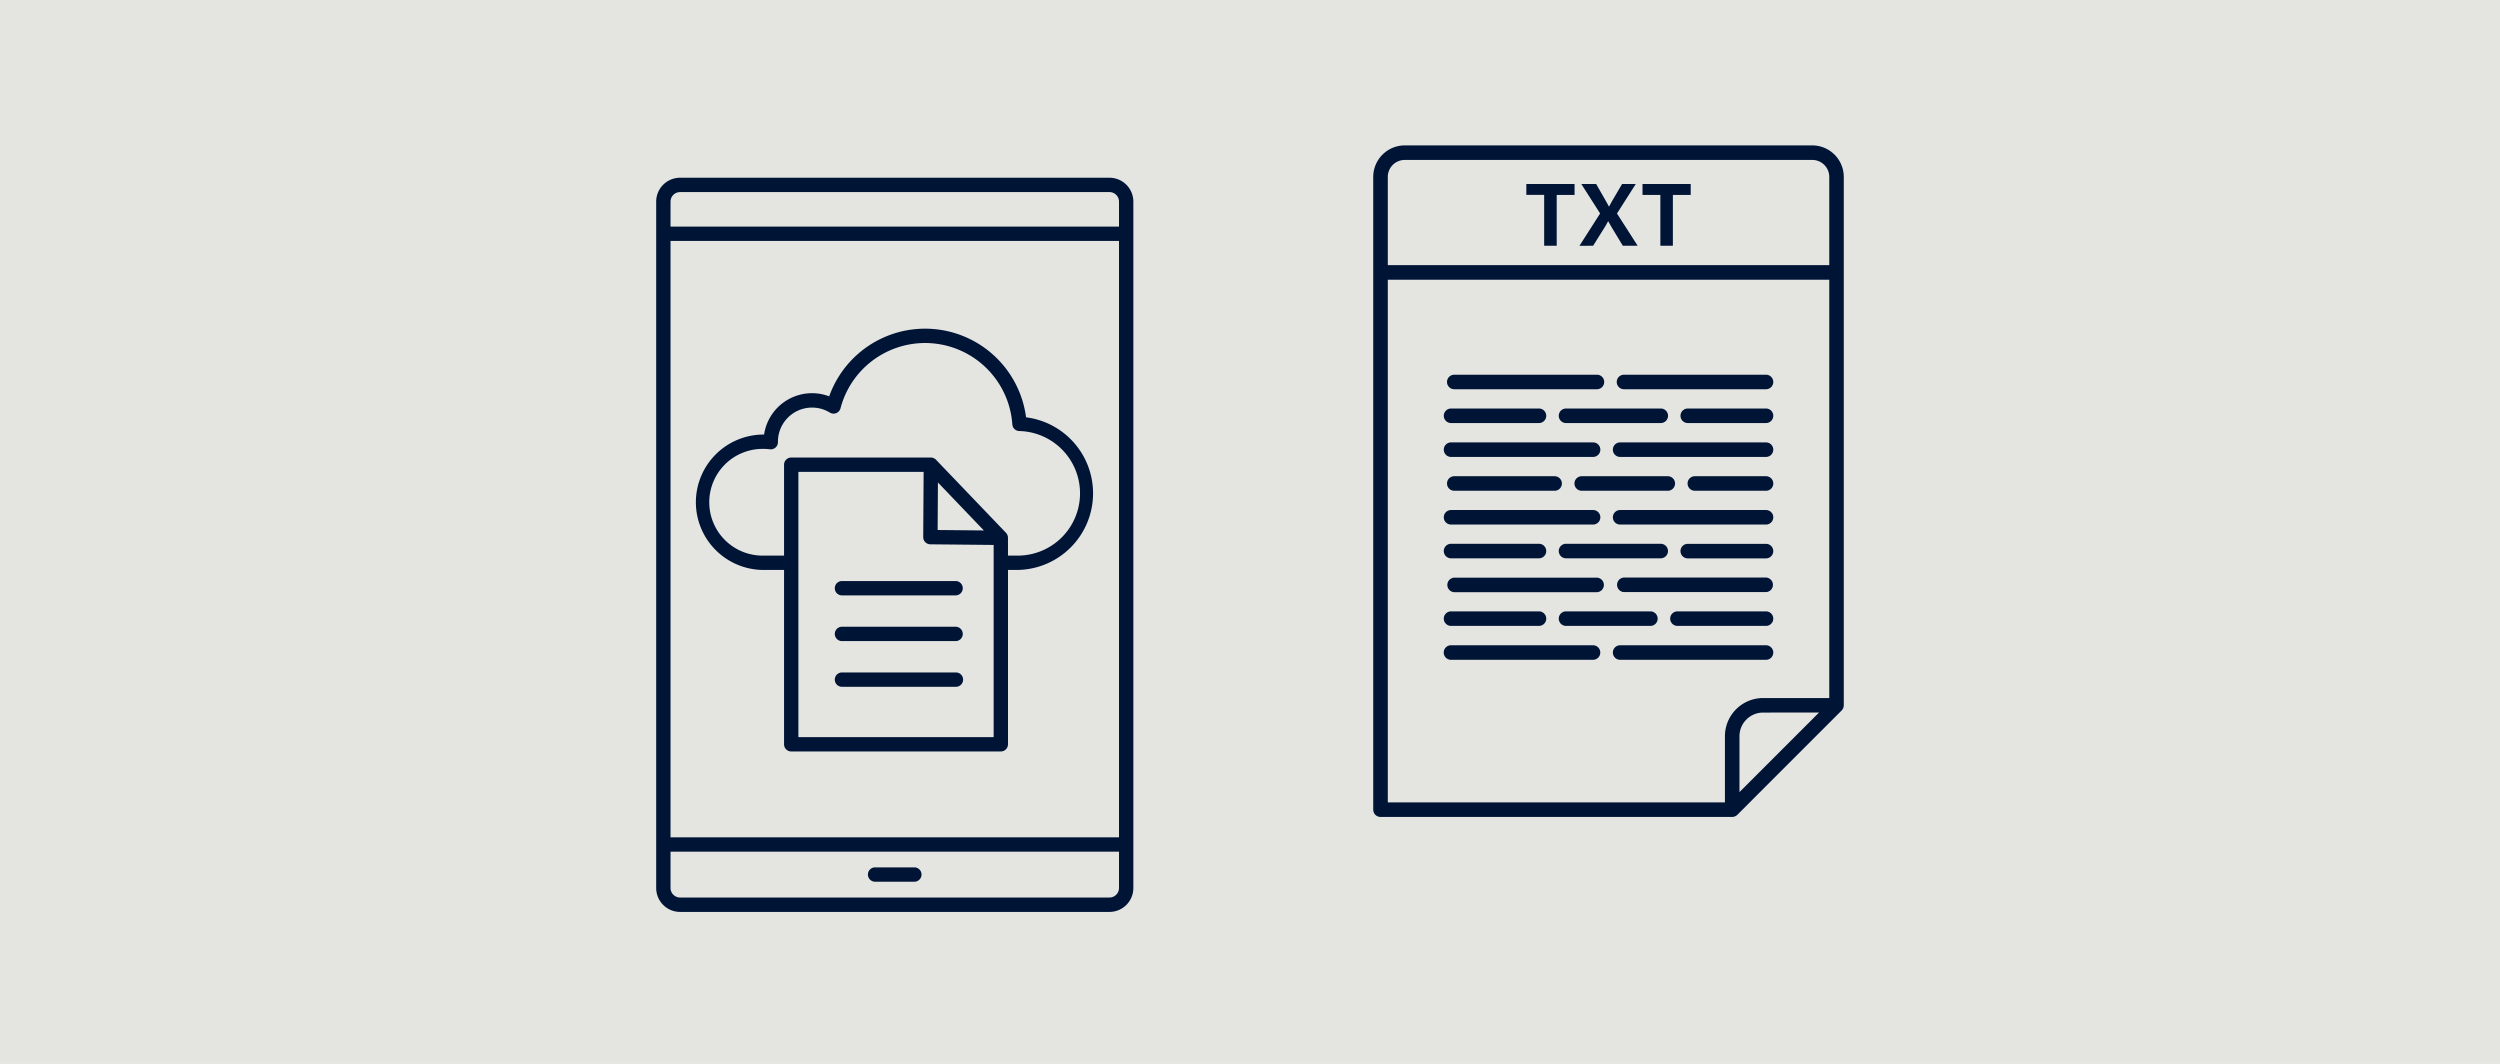
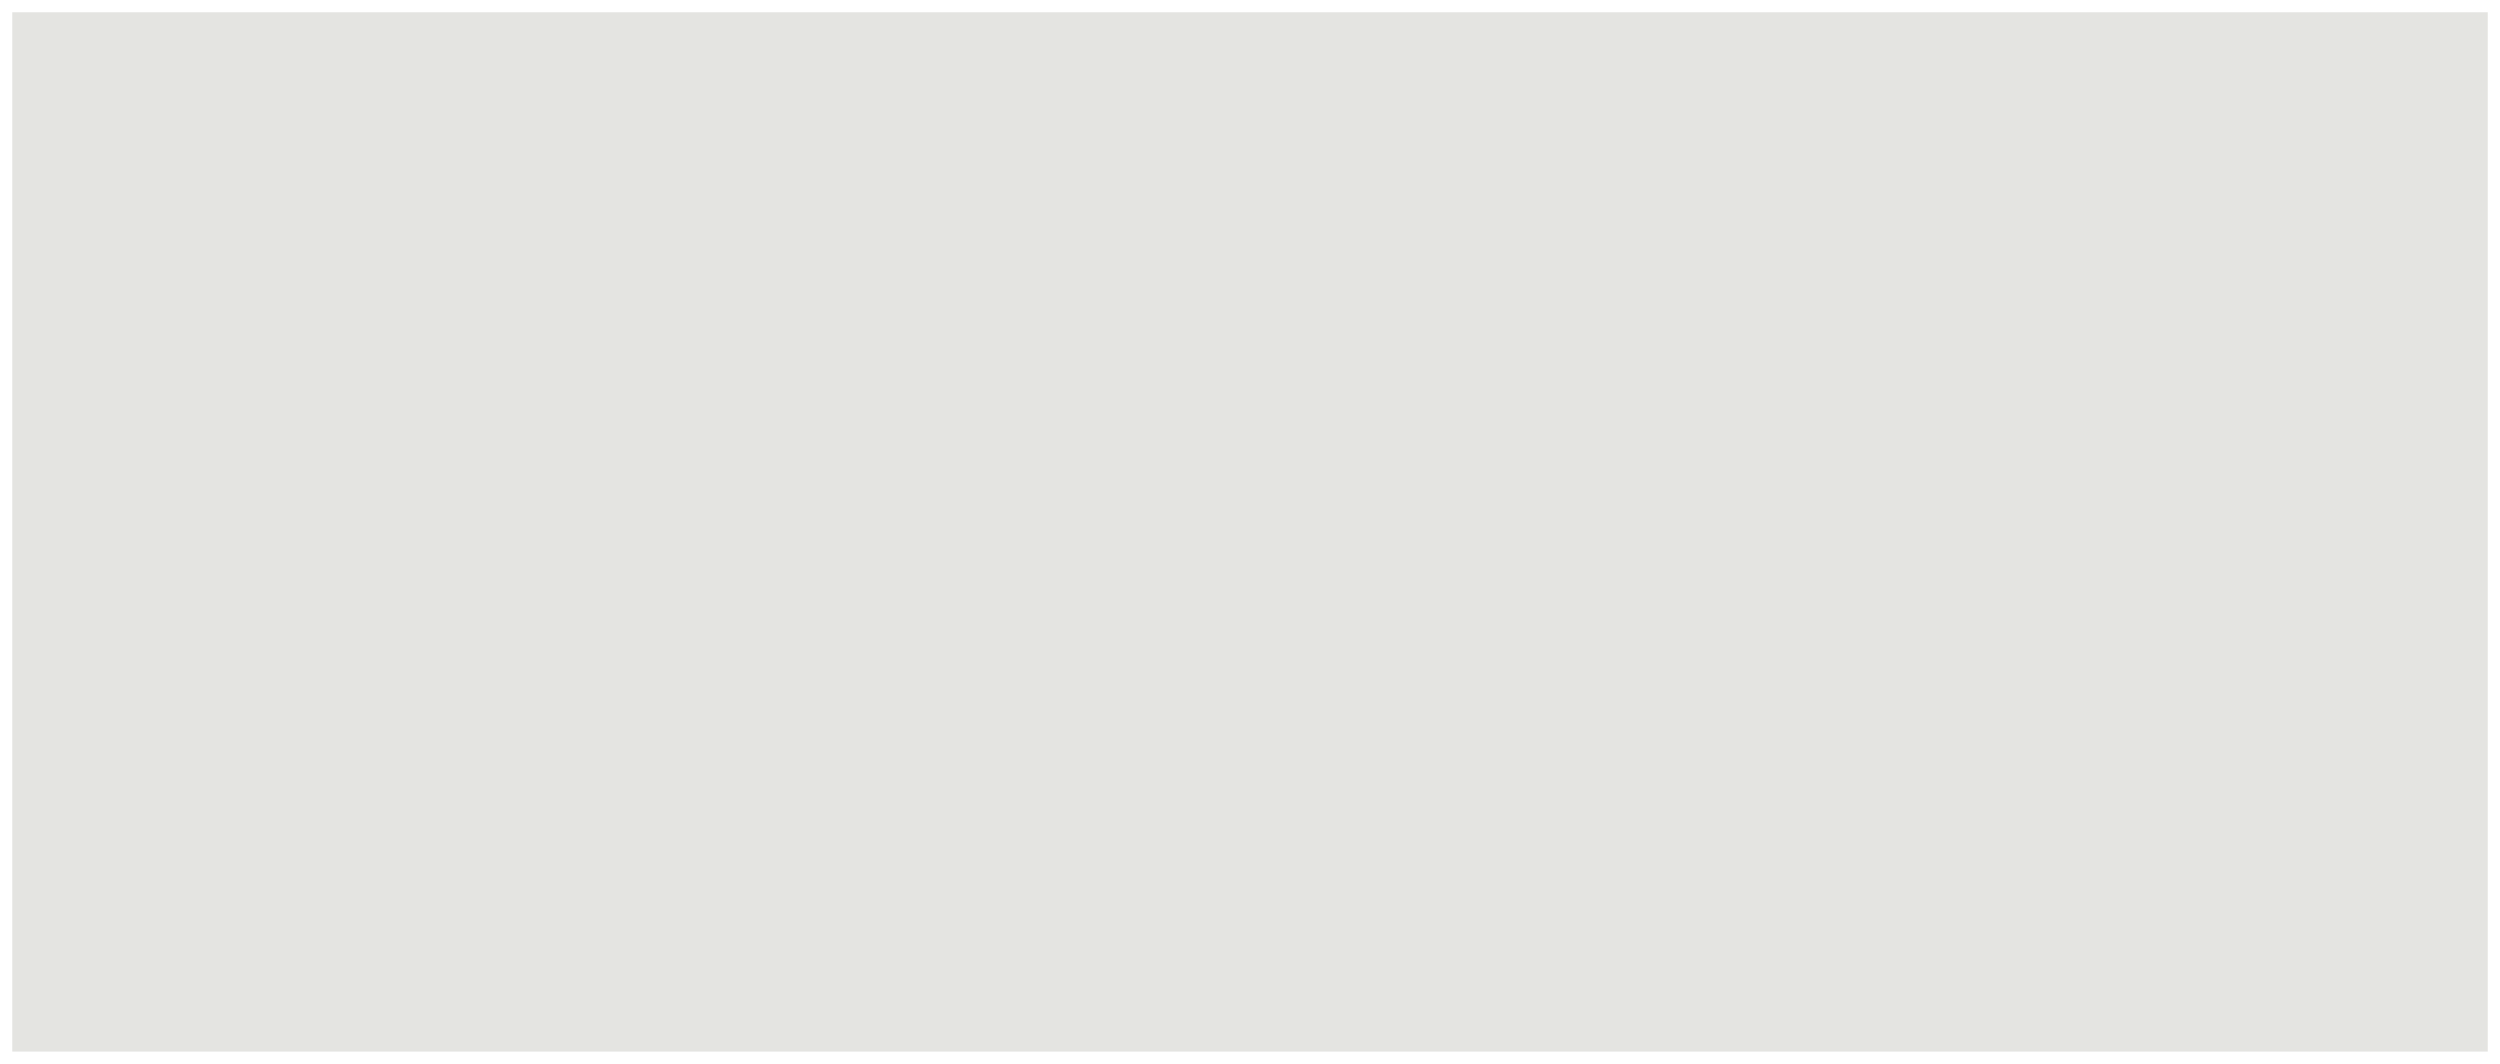
<svg xmlns="http://www.w3.org/2000/svg" id="Ñëîé_1" data-name="Ñëîé 1" width="1445.12" height="614.95" viewBox="0 0 1445.12 614.95">
  <defs>
    <style>.cls-1{fill:#e4e4e1;}.cls-2{fill:#001436;}</style>
  </defs>
  <rect class="cls-1" x="7.09" y="7.09" width="1430.95" height="600.77" />
-   <path class="cls-1" d="M1431,14.17v586.6H14.17V14.17H1431M1445.12,0H0V615H1445.12V0Z" />
-   <path class="cls-2" d="M655.13,116.54V513.33a13.81,13.81,0,0,1-13.8,13.8H393.11a13.81,13.81,0,0,1-13.8-13.8V116.54a13.81,13.81,0,0,1,13.8-13.8H641.33A13.81,13.81,0,0,1,655.13,116.54ZM646.84,492.3H387.6v21a5.52,5.52,0,0,0,5.51,5.51H641.33a5.52,5.52,0,0,0,5.51-5.51ZM387.6,131H646.84V116.54a5.51,5.51,0,0,0-5.51-5.5H393.11a5.51,5.51,0,0,0-5.51,5.5Zm0,353H646.84V139.26H387.6Zm118,25.67h23.14a4.15,4.15,0,0,0,0-8.29H505.65a4.15,4.15,0,0,0,0,8.29ZM402.25,290.32a39.18,39.18,0,0,1,39.14-39.13h.29a28,28,0,0,1,37.63-22.08,58.85,58.85,0,0,1,113.8,12.12,44.29,44.29,0,0,1-5.63,88.23h-4.81V430.23a4.15,4.15,0,0,1-4.15,4.15H457.37a4.15,4.15,0,0,1-4.15-4.15V329.46H441.39A39.18,39.18,0,0,1,402.25,290.32Zm39.14-30.84a30.85,30.85,0,1,0,0,61.69h11.83V268.62a4.15,4.15,0,0,1,4.15-4.15h80.7a4.14,4.14,0,0,1,.87.1h0a4.22,4.22,0,0,1,1,.37l.23.12a3.85,3.85,0,0,1,.87.68L581.52,308a4.33,4.33,0,0,1,.63.89,2.26,2.26,0,0,1,.11.22,4.37,4.37,0,0,1,.34,1,.41.41,0,0,0,0,.11,4.62,4.62,0,0,1,.06.65v10.29h4.81a36,36,0,0,0,1.66-72,4.13,4.13,0,0,1-3.95-3.86A50.55,50.55,0,0,0,485.86,236a4.14,4.14,0,0,1-6.17,2.49,19.72,19.72,0,0,0-30,16.84,1.88,1.88,0,0,1,0,.27,4.15,4.15,0,0,1-4.63,4.12A29.29,29.29,0,0,0,441.39,259.48Zm20.12,166.61H574.38V315l-36.6-.36a4.15,4.15,0,0,1-4.11-4.17l.23-37.69H461.51ZM568.72,306.63l-26.56-27.75L542,306.37ZM486.5,344.16h66.08a4.15,4.15,0,0,0,0-8.29H486.5a4.15,4.15,0,0,0,0,8.29Zm0,26.42h66.08a4.15,4.15,0,0,0,0-8.29H486.5a4.15,4.15,0,0,0,0,8.29Zm70.22,22.28a4.14,4.14,0,0,0-4.14-4.15H486.5a4.15,4.15,0,0,0,0,8.29h66.08A4.14,4.14,0,0,0,556.72,392.86Zm507.86,17.81-44.09,44.08L1004.27,471a4.7,4.7,0,0,1-.65.53,3.24,3.24,0,0,1-.32.17,3,3,0,0,1-.4.21,3.19,3.19,0,0,1-.44.13,2,2,0,0,1-.35.11,4.45,4.45,0,0,1-.81.08H798a4.2,4.2,0,0,1-4.2-4.2V102.26A18.23,18.23,0,0,1,812,84.05h235.59a18.23,18.23,0,0,1,18.2,18.21V407.7a4.16,4.16,0,0,1-.44,1.84,1.71,1.71,0,0,1-.13.23A4.08,4.08,0,0,1,1064.58,410.67Zm-45.41,1.23a13.68,13.68,0,0,0-13.67,13.67v32.3l46-46Zm38.24-8.4V161.7H802.21V463.81H997.09V425.57a22.1,22.1,0,0,1,22.08-22.07ZM802.21,102.26v51h255.2v-51a9.82,9.82,0,0,0-9.8-9.81H812A9.82,9.82,0,0,0,802.21,102.26Zm218.63,212.11H975.61a4.2,4.2,0,0,0,0,8.4h45.23a4.2,4.2,0,0,0,0-8.4ZM838.78,303.22h82.1a4.2,4.2,0,1,0,0-8.4h-82.1a4.2,4.2,0,1,0,0,8.4Zm84.33,30.69H840.64a4.21,4.21,0,0,0,0,8.41h82.47a4.21,4.21,0,0,0,0-8.41Zm97.73-39.09H936.51a4.2,4.2,0,0,0,0,8.4h84.33a4.2,4.2,0,0,0,0-8.4ZM838.78,264.13h82.1a4.2,4.2,0,1,0,0-8.4h-82.1a4.2,4.2,0,1,0,0,8.4Zm182.06-8.4H936.51a4.2,4.2,0,0,0,0,8.4h84.33a4.2,4.2,0,0,0,0-8.4Zm0,19.55H979.7a4.2,4.2,0,0,0,0,8.4h41.14a4.2,4.2,0,0,0,0-8.4Zm-110.73,4.2a4.2,4.2,0,0,0,4.2,4.2h49.75a4.2,4.2,0,1,0,0-8.4H914.31A4.2,4.2,0,0,0,910.11,279.48Zm-69.47-4.2a4.2,4.2,0,1,0,0,8.4h58a4.2,4.2,0,1,0,0-8.4ZM1020.84,373H936.51a4.2,4.2,0,0,0,0,8.4h84.33a4.2,4.2,0,0,0,0-8.4Zm-100,8.4a4.2,4.2,0,1,0,0-8.4h-82.1a4.2,4.2,0,1,0,0,8.4Zm100-28H969.65a4.2,4.2,0,1,0,0,8.4h51.19a4.2,4.2,0,0,0,0-8.4Zm-62.63,4.2a4.2,4.2,0,0,0-4.2-4.2H905.24a4.2,4.2,0,0,0,0,8.4H954A4.2,4.2,0,0,0,958.21,357.66Zm-119.43,4.2H889.6a4.2,4.2,0,0,0,0-8.4H838.78a4.2,4.2,0,1,0,0,8.4Zm182.06-27.95H938.75a4.21,4.21,0,0,0,0,8.41h82.09a4.21,4.21,0,0,0,0-8.41ZM840.64,225h82.47a4.2,4.2,0,0,0,0-8.4H840.64a4.2,4.2,0,1,0,0,8.4Zm98.11,0h82.09a4.2,4.2,0,0,0,0-8.4H938.75a4.2,4.2,0,0,0,0,8.4Zm25.42,93.53a4.2,4.2,0,0,0-4.2-4.2H905.24a4.2,4.2,0,0,0,0,8.4H960A4.2,4.2,0,0,0,964.17,318.57Zm-125.39,4.2H889.6a4.2,4.2,0,0,0,0-8.4H838.78a4.2,4.2,0,1,0,0,8.4Zm182.06-86.59H975.61a4.2,4.2,0,0,0,0,8.4h45.23a4.2,4.2,0,0,0,0-8.4Zm-115.6,0a4.2,4.2,0,0,0,0,8.4H960a4.2,4.2,0,0,0,0-8.4Zm-66.46,8.4H889.6a4.2,4.2,0,0,0,0-8.4H838.78a4.2,4.2,0,1,0,0,8.4Zm43.51-131.9H892.6v29.41h7.25V112.68h10.32v-6.33H882.29Zm38.61,29.41,7.1-11.33,1.53-2.76h.15l1.54,2.76,6.84,11.33h8.58L934.69,123.4l10.87-17.05h-7.91l-5.87,10-1.64,3H930l-1.63-3-5.72-10h-8.58l10.87,17.05L913,142.09Zm38.87,0H967V112.68h10.31v-6.33H949.45v6.33h10.32Z" />
</svg>